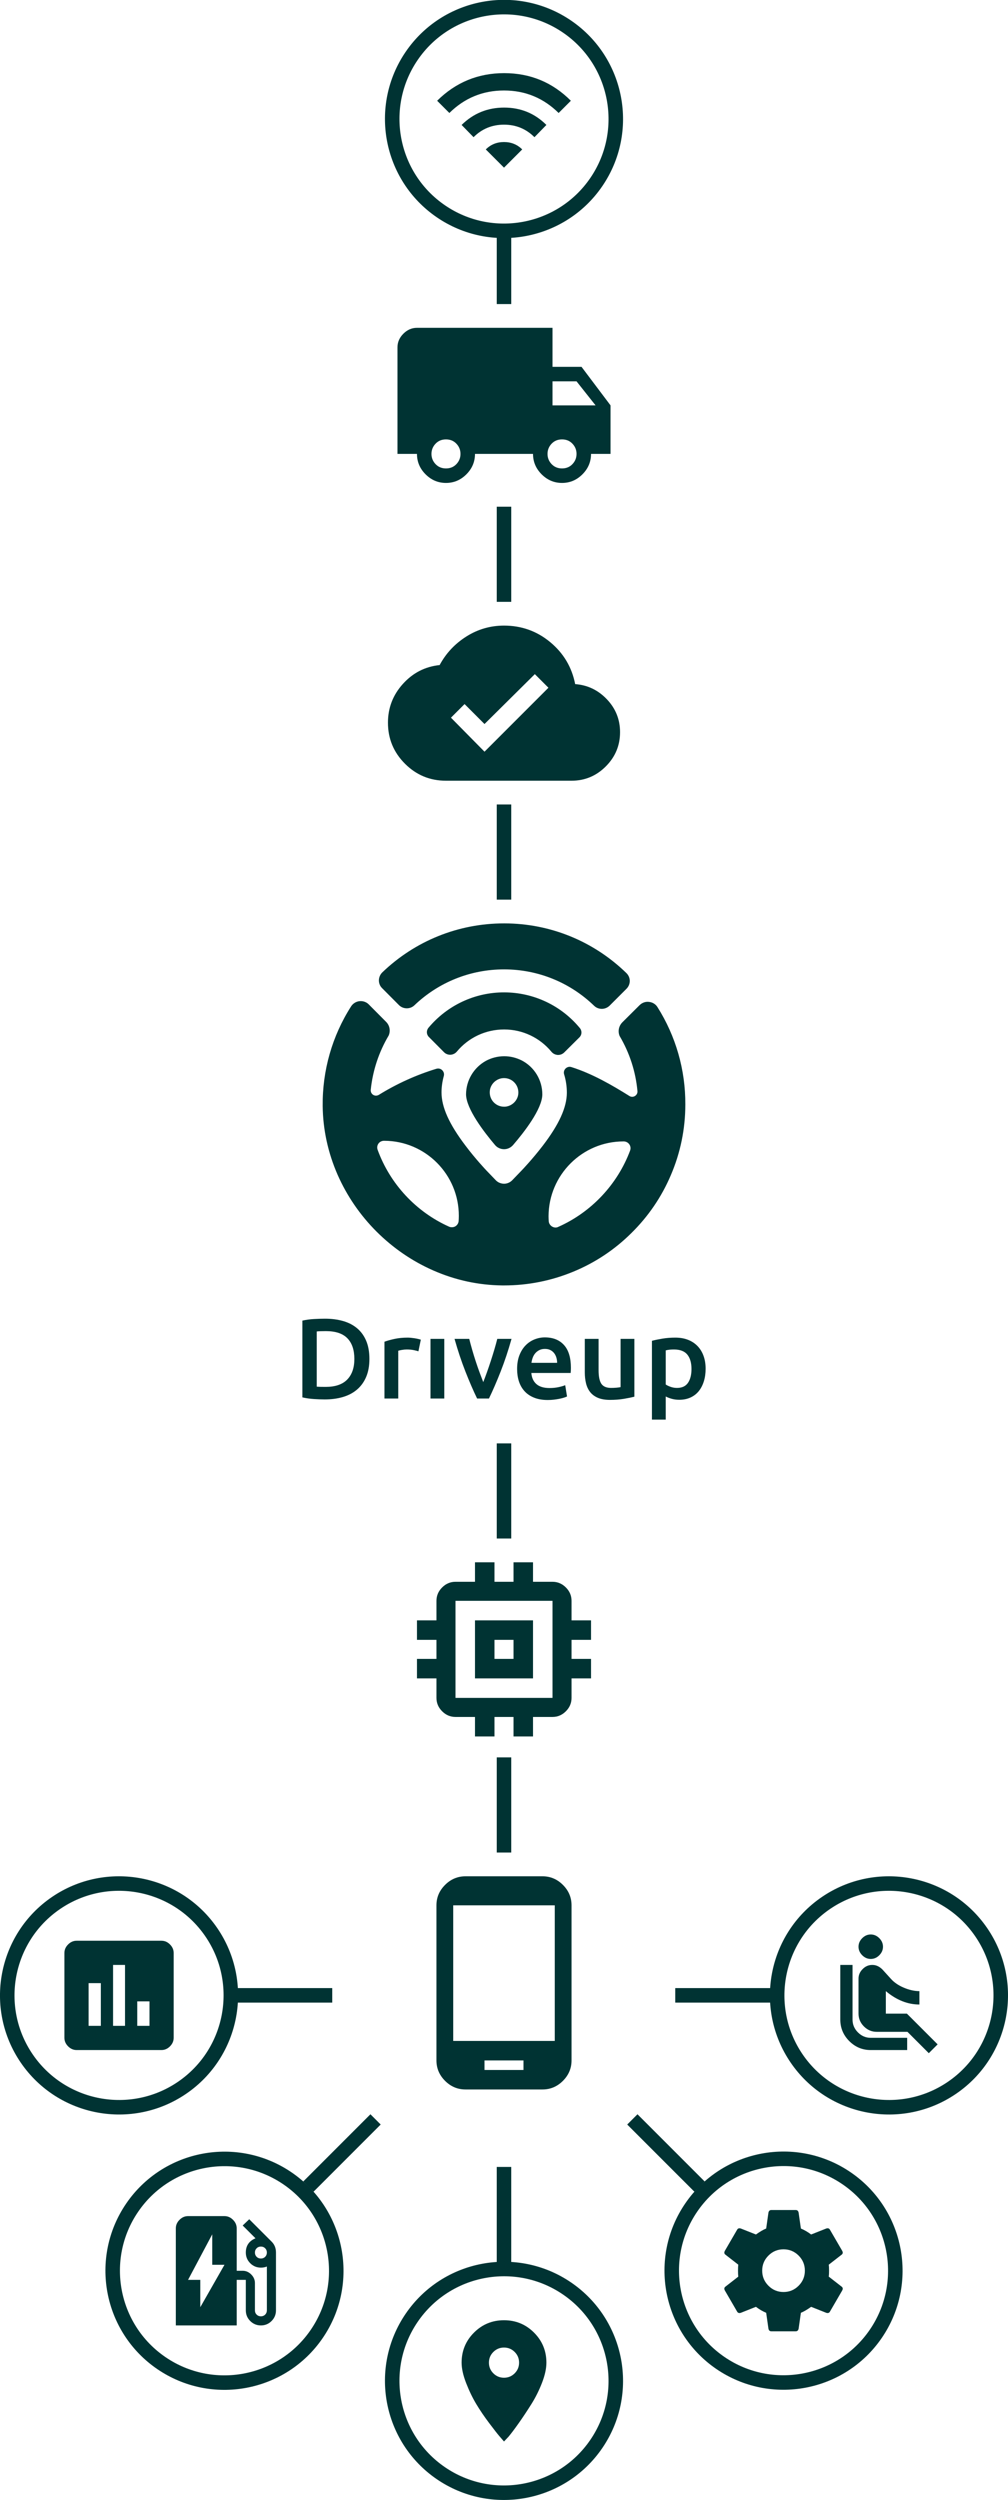
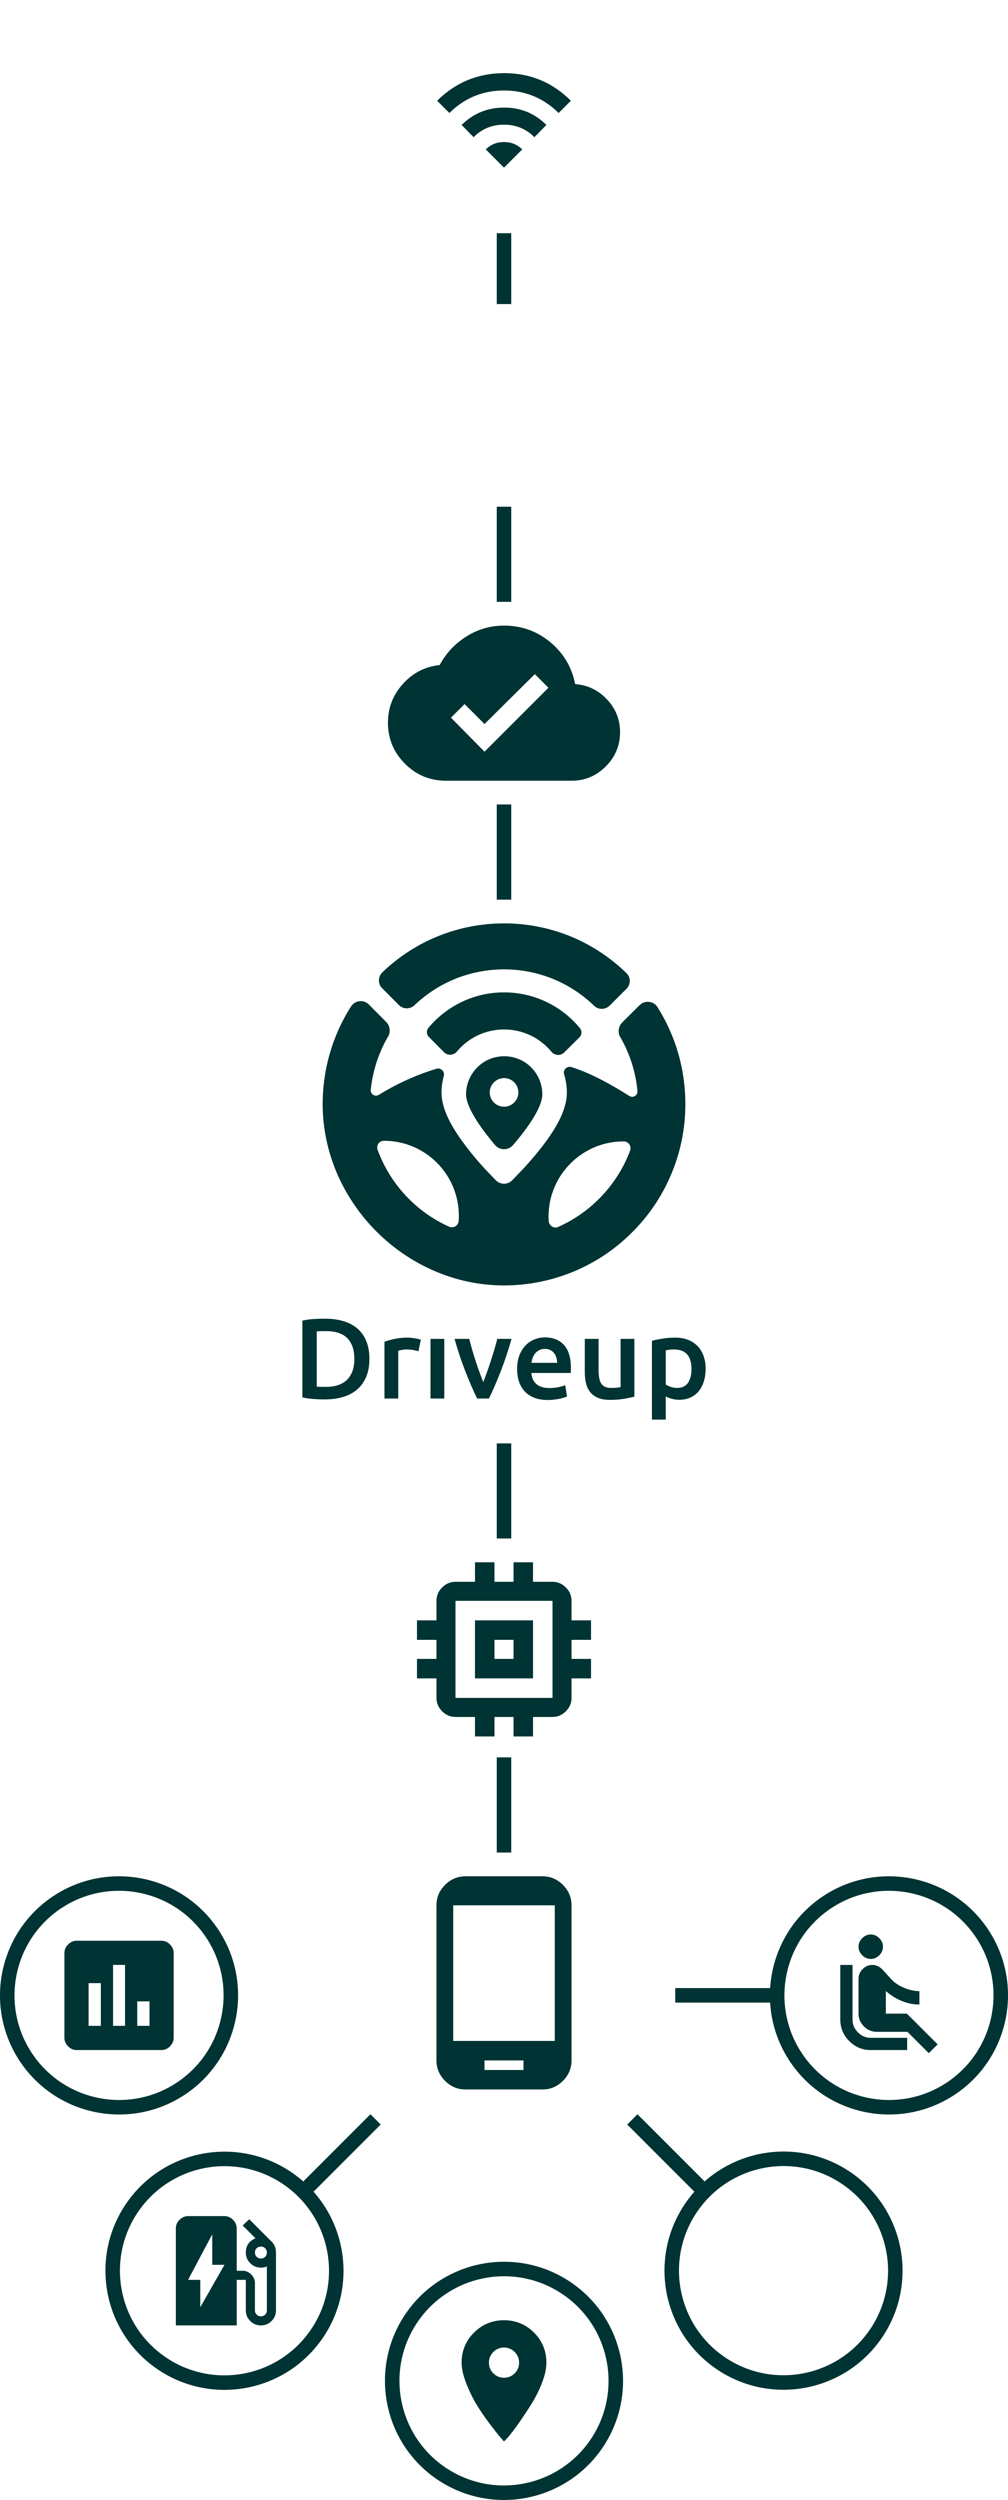
<svg xmlns="http://www.w3.org/2000/svg" fill="none" fill-rule="evenodd" stroke="black" stroke-width="0.501" stroke-linejoin="bevel" stroke-miterlimit="10" font-family="Times New Roman" font-size="16" style="font-variant-ligatures:none" version="1.1" overflow="visible" width="159pt" height="394.125pt" viewBox="0 -394.125 159 394.125">
  <defs>
    <style type="text/css">@import url('https://themes.googleusercontent.com/fonts/css?family=Open Sans:400,600');</style>
  </defs>
  <g id="Layer 1" transform="scale(1 -1)">
    <g id="Group">
      <path d="M 79.5,299.243 L 79.5,314.243" fill="none" stroke="#003333" stroke-width="2.289" stroke-linejoin="round" />
-       <path d="M 87.009,320.956 C 87.439,320.503 87.986,320.276 88.653,320.276 C 89.321,320.276 89.869,320.503 90.297,320.956 C 90.727,321.409 90.942,321.944 90.942,322.565 C 90.942,323.184 90.727,323.721 90.297,324.173 C 89.869,324.627 89.321,324.852 88.653,324.852 C 87.986,324.852 87.439,324.627 87.009,324.173 C 86.579,323.721 86.366,323.184 86.366,322.565 C 86.366,321.944 86.579,321.409 87.009,320.956 Z M 90.942,334.006 L 87.152,334.006 L 87.152,330.216 L 93.945,330.216 L 90.942,334.006 Z M 68.704,320.956 C 69.132,320.503 69.68,320.276 70.348,320.276 C 71.015,320.276 71.563,320.503 71.992,320.956 C 72.422,321.409 72.636,321.944 72.636,322.565 C 72.636,323.184 72.422,323.721 71.992,324.173 C 71.563,324.627 71.015,324.852 70.348,324.852 C 69.68,324.852 69.132,324.627 68.704,324.173 C 68.274,323.721 68.059,323.184 68.059,322.565 C 68.059,321.944 68.274,321.409 68.704,320.956 Z M 91.728,336.293 L 96.305,330.216 L 96.305,322.565 L 93.229,322.565 C 93.229,321.325 92.777,320.252 91.871,319.346 C 90.966,318.441 89.893,317.988 88.653,317.988 C 87.415,317.988 86.342,318.441 85.436,319.346 C 84.53,320.252 84.077,321.325 84.077,322.565 L 74.924,322.565 C 74.924,321.325 74.471,320.252 73.565,319.346 C 72.66,318.441 71.587,317.988 70.348,317.988 C 69.108,317.988 68.036,318.441 67.13,319.346 C 66.224,320.252 65.772,321.325 65.772,322.565 L 62.697,322.565 L 62.697,339.369 C 62.697,340.179 63.007,340.894 63.626,341.514 C 64.246,342.133 64.961,342.444 65.772,342.444 L 87.152,342.444 L 87.152,336.293 L 91.728,336.293 Z" fill-rule="nonzero" stroke-linejoin="round" stroke-linecap="round" stroke="none" stroke-width="0.382" fill="#003333" marker-start="none" marker-end="none" />
      <g id="Group_1">
-         <path d="M 64.947,385.327 C 70.443,393.36 81.425,395.419 89.458,389.923 C 97.492,384.426 99.551,373.444 94.054,365.411 C 88.557,357.378 77.576,355.318 69.543,360.815 C 61.509,366.312 59.449,377.293 64.947,385.327 Z" stroke="#003333" stroke-width="2.289" marker-start="none" marker-end="none" />
        <path d="M 72.813,374.426 C 74.668,376.251 76.905,377.164 79.523,377.164 C 82.141,377.164 84.363,376.251 86.188,374.426 L 84.303,372.496 C 82.986,373.813 81.385,374.471 79.501,374.471 C 77.616,374.471 76.015,373.813 74.698,372.496 L 72.813,374.426 Z M 76.628,370.566 C 77.406,371.345 78.363,371.733 79.501,371.733 C 80.638,371.733 81.595,371.345 82.373,370.566 L 79.501,367.694 L 76.628,370.566 Z M 68.953,378.241 C 71.885,381.144 75.408,382.595 79.523,382.595 C 83.638,382.595 87.146,381.144 90.048,378.241 L 88.118,376.311 C 85.724,378.675 82.851,379.858 79.501,379.858 C 76.15,379.858 73.277,378.675 70.883,376.311 L 68.953,378.241 Z" fill-rule="nonzero" stroke-linejoin="round" stroke-linecap="round" stroke="none" stroke-width="0.239" fill="#003333" marker-start="none" marker-end="none" />
      </g>
      <path d="M 76.425,275.619 L 86.509,285.701 L 84.363,287.846 L 76.425,279.98 L 73.28,283.127 L 71.134,280.981 L 76.425,275.619 Z M 90.727,286.273 C 92.682,286.13 94.35,285.332 95.733,283.877 C 97.115,282.424 97.806,280.696 97.806,278.694 C 97.806,276.596 97.055,274.796 95.554,273.294 C 94.052,271.793 92.252,271.042 90.155,271.042 L 70.348,271.042 C 67.821,271.042 65.664,271.936 63.877,273.724 C 62.089,275.511 61.195,277.668 61.195,280.195 C 61.195,282.531 61.982,284.569 63.555,286.309 C 65.128,288.049 67.059,289.038 69.347,289.276 C 70.348,291.135 71.753,292.637 73.565,293.782 C 75.376,294.925 77.355,295.498 79.501,295.498 C 82.266,295.498 84.696,294.628 86.794,292.888 C 88.892,291.147 90.203,288.943 90.727,286.273 Z" fill-rule="nonzero" stroke-linejoin="round" stroke-linecap="round" stroke="none" stroke-width="0.382" fill="#003333" marker-start="none" marker-end="none" />
      <path d="M 87.152,126.449 L 87.152,141.75 L 71.849,141.75 L 71.849,126.449 L 87.152,126.449 Z M 93.229,135.601 L 90.155,135.601 L 90.155,132.598 L 93.229,132.598 L 93.229,129.523 L 90.155,129.523 L 90.155,126.449 C 90.155,125.637 89.857,124.935 89.261,124.339 C 88.665,123.742 87.962,123.445 87.152,123.445 L 84.077,123.445 L 84.077,120.37 L 81.002,120.37 L 81.002,123.445 L 77.999,123.445 L 77.999,120.37 L 74.924,120.37 L 74.924,123.445 L 71.849,123.445 C 71.039,123.445 70.336,123.742 69.74,124.339 C 69.144,124.935 68.846,125.637 68.846,126.449 L 68.846,129.523 L 65.772,129.523 L 65.772,132.598 L 68.846,132.598 L 68.846,135.601 L 65.772,135.601 L 65.772,138.675 L 68.846,138.675 L 68.846,141.75 C 68.846,142.561 69.144,143.264 69.74,143.86 C 70.336,144.455 71.039,144.754 71.849,144.754 L 74.924,144.754 L 74.924,147.829 L 77.999,147.829 L 77.999,144.754 L 81.002,144.754 L 81.002,147.829 L 84.077,147.829 L 84.077,144.754 L 87.152,144.754 C 87.962,144.754 88.665,144.455 89.261,143.86 C 89.857,143.264 90.155,142.561 90.155,141.75 L 90.155,138.675 L 93.229,138.675 L 93.229,135.601 Z M 81.002,132.598 L 81.002,135.601 L 77.999,135.601 L 77.999,132.598 L 81.002,132.598 Z M 84.077,138.675 L 84.077,129.523 L 74.924,129.523 L 74.924,138.675 L 84.077,138.675 Z" fill-rule="nonzero" stroke-linejoin="round" stroke-linecap="round" stroke="none" stroke-width="0.382" fill="#003333" marker-start="none" marker-end="none" />
      <path d="M 79.5,357.356 L 79.5,346.189" fill="none" stroke="#003333" stroke-width="2.289" stroke-linejoin="round" />
      <path d="M 79.5,252.297 L 79.5,267.297" fill="none" stroke="#003333" stroke-width="2.289" stroke-linejoin="round" />
      <g id="Group_2" stroke="none" fill="#003333">
        <path d="M 68.389,193.814 C 65.053,195.274 62.033,197.338 59.404,199.952 C 56.79,202.567 54.725,205.585 53.252,208.921 C 51.737,212.388 50.943,216.028 50.899,219.753 C 50.841,225.356 52.387,230.789 55.39,235.481 C 55.68,235.927 56.169,236.232 56.704,236.289 C 57.252,236.347 57.802,236.16 58.179,235.768 L 60.906,233.025 C 61.471,232.461 61.629,231.61 61.31,230.874 C 59.751,228.245 58.798,225.356 58.48,222.31 C 58.453,221.99 58.596,221.69 58.87,221.516 C 59.13,221.355 59.478,221.355 59.751,221.516 C 62.598,223.277 65.659,224.662 68.835,225.632 C 69.167,225.731 69.515,225.645 69.744,225.414 C 70.005,225.169 70.093,224.821 70.005,224.49 C 69.775,223.653 69.646,222.773 69.646,221.903 C 69.646,219.594 70.828,216.938 73.413,213.529 C 75.017,211.392 76.62,209.715 76.679,209.645 L 78.179,208.084 C 78.526,207.709 78.989,207.521 79.494,207.506 C 80,207.506 80.461,207.709 80.809,208.068 L 82.311,209.629 C 82.368,209.686 83.985,211.377 85.603,213.485 C 88.204,216.88 89.4,219.537 89.415,221.848 C 89.415,222.829 89.272,223.811 88.984,224.75 C 88.881,225.081 88.968,225.428 89.215,225.673 C 89.473,225.92 89.82,226.007 90.153,225.891 C 93.459,224.85 96.623,223.002 99.279,221.341 C 99.555,221.168 99.886,221.168 100.161,221.341 C 100.436,221.516 100.58,221.804 100.55,222.119 C 100.263,225.213 99.309,228.129 97.735,230.803 C 97.431,231.538 97.604,232.374 98.153,232.94 L 100.898,235.67 C 101.303,236.058 101.837,236.247 102.385,236.174 C 102.92,236.115 103.41,235.829 103.7,235.366 C 106.603,230.773 108.132,225.458 108.103,219.998 C 108.103,216.127 107.324,212.358 105.807,208.834 C 104.349,205.414 102.256,202.35 99.598,199.735 C 96.955,197.108 93.865,195.057 90.429,193.641 C 86.961,192.211 83.293,191.475 79.509,191.475 L 79.219,191.475 C 75.493,191.518 71.855,192.298 68.389,193.814 Z M 88.058,200.704 C 93.272,203.015 97.402,207.404 99.395,212.746 C 99.512,213.081 99.468,213.428 99.266,213.718 C 99.063,214.005 98.744,214.178 98.384,214.178 L 98.342,214.178 C 91.842,214.178 86.555,208.893 86.527,202.393 C 86.527,202.135 86.541,201.875 86.555,201.6 C 86.585,201.253 86.773,200.951 87.077,200.762 C 87.234,200.661 87.437,200.602 87.625,200.602 C 87.769,200.602 87.929,200.631 88.058,200.704 Z M 71.826,200.792 C 72.129,200.978 72.316,201.282 72.346,201.628 C 72.36,201.901 72.374,202.179 72.374,202.436 C 72.389,208.952 67.117,214.265 60.603,214.279 L 60.575,214.279 C 60.229,214.279 59.894,214.122 59.693,213.832 C 59.493,213.544 59.448,213.196 59.563,212.864 C 61.516,207.493 65.614,203.072 70.844,200.733 C 70.973,200.676 71.132,200.647 71.277,200.647 C 71.464,200.647 71.652,200.689 71.826,200.792 Z M 78.079,213.614 C 76.374,215.624 73.513,219.335 73.513,221.617 C 73.529,223.795 74.713,225.791 76.605,226.859 C 77.501,227.35 78.511,227.608 79.523,227.608 L 79.552,227.608 C 80.505,227.608 81.43,227.379 82.297,226.945 C 84.303,225.905 85.546,223.84 85.546,221.588 C 85.532,219.29 82.657,215.607 80.938,213.614 C 80.577,213.196 80.058,212.95 79.509,212.95 C 78.961,212.95 78.424,213.196 78.079,213.614 Z M 79.798,219.666 C 80.795,219.797 81.617,220.607 81.748,221.601 C 81.834,222.31 81.602,223.002 81.112,223.495 C 80.62,223.999 79.928,224.23 79.219,224.144 C 78.223,224.014 77.4,223.205 77.27,222.208 C 77.182,221.502 77.413,220.808 77.905,220.315 C 78.339,219.881 78.917,219.651 79.509,219.651 C 79.609,219.651 79.697,219.651 79.798,219.666 Z M 86.99,228.304 C 85.141,230.541 82.426,231.827 79.537,231.827 L 79.509,231.827 C 76.62,231.827 73.905,230.556 72.056,228.332 C 71.812,228.043 71.451,227.869 71.074,227.84 C 70.684,227.824 70.294,227.97 70.019,228.26 L 67.65,230.644 C 67.246,231.047 67.231,231.667 67.593,232.102 C 70.568,235.654 74.931,237.692 79.552,237.676 C 84.175,237.662 88.521,235.612 91.467,232.045 C 91.827,231.61 91.799,230.989 91.41,230.599 L 89.012,228.217 C 88.752,227.957 88.405,227.811 88.043,227.811 L 87.972,227.811 C 87.581,227.84 87.234,228.014 86.99,228.304 Z M 93.707,235.569 C 89.894,239.249 84.867,241.288 79.566,241.301 L 79.509,241.301 C 74.225,241.301 69.197,239.293 65.369,235.639 C 64.691,234.989 63.593,235.003 62.929,235.67 L 60.287,238.325 C 59.938,238.659 59.764,239.105 59.764,239.581 C 59.779,240.058 59.968,240.507 60.316,240.839 C 65.499,245.807 72.316,248.552 79.509,248.552 L 79.597,248.552 C 86.801,248.536 93.619,245.75 98.788,240.737 C 99.137,240.405 99.339,239.957 99.339,239.482 C 99.339,239.004 99.15,238.572 98.818,238.238 L 96.16,235.582 C 95.815,235.25 95.366,235.076 94.933,235.076 C 94.485,235.076 94.051,235.234 93.707,235.569 Z" marker-start="none" marker-end="none" />
        <path d="M 102.835,170.319 L 102.835,182.743 C 103.279,182.863 103.824,182.977 104.471,183.085 C 105.119,183.193 105.802,183.247 106.521,183.247 C 107.264,183.247 107.93,183.133 108.517,182.905 C 109.104,182.677 109.605,182.351 110.018,181.925 C 110.432,181.5 110.75,180.984 110.971,180.379 C 111.193,179.773 111.304,179.093 111.304,178.338 C 111.304,177.619 111.211,176.96 111.025,176.36 C 110.839,175.761 110.573,175.245 110.225,174.814 C 109.878,174.382 109.443,174.047 108.922,173.807 C 108.4,173.567 107.81,173.447 107.15,173.447 C 106.707,173.447 106.299,173.501 105.928,173.609 C 105.556,173.717 105.25,173.837 105.011,173.969 L 105.011,170.319 L 102.835,170.319 Z M 84.246,173.78 C 83.635,174.026 83.131,174.367 82.736,174.805 C 82.34,175.242 82.046,175.758 81.854,176.351 C 81.663,176.945 81.567,177.595 81.567,178.302 C 81.567,179.129 81.69,179.854 81.935,180.478 C 82.181,181.101 82.508,181.62 82.915,182.033 C 83.323,182.447 83.79,182.758 84.318,182.968 C 84.845,183.178 85.385,183.283 85.936,183.283 C 87.231,183.283 88.241,182.881 88.966,182.078 C 89.691,181.275 90.054,180.076 90.054,178.482 C 90.054,178.362 90.051,178.227 90.045,178.077 C 90.039,177.927 90.03,177.793 90.018,177.673 L 83.814,177.673 C 83.874,176.918 84.141,176.333 84.615,175.92 C 85.088,175.506 85.774,175.299 86.673,175.299 C 87.201,175.299 87.683,175.347 88.121,175.443 C 88.558,175.539 88.903,175.641 89.155,175.749 L 89.442,173.969 C 89.322,173.909 89.158,173.846 88.948,173.78 C 88.738,173.714 88.498,173.654 88.229,173.6 C 87.959,173.546 87.668,173.501 87.357,173.465 C 87.045,173.429 86.727,173.411 86.404,173.411 C 85.577,173.411 84.857,173.534 84.246,173.78 Z M 94.321,173.753 C 93.812,173.969 93.404,174.268 93.098,174.652 C 92.793,175.036 92.574,175.494 92.442,176.028 C 92.31,176.561 92.244,177.145 92.244,177.781 L 92.244,183.049 L 94.42,183.049 L 94.42,178.122 C 94.42,177.115 94.567,176.396 94.861,175.965 C 95.154,175.533 95.667,175.317 96.398,175.317 C 96.662,175.317 96.94,175.329 97.234,175.353 C 97.528,175.377 97.746,175.407 97.89,175.443 L 97.89,183.049 L 100.066,183.049 L 100.066,173.933 C 99.646,173.825 99.101,173.714 98.43,173.6 C 97.758,173.486 97.021,173.429 96.218,173.429 C 95.463,173.429 94.831,173.537 94.321,173.753 Z M 49.513,173.564 C 48.878,173.606 48.272,173.693 47.697,173.825 L 47.697,185.926 C 48.272,186.058 48.884,186.142 49.531,186.178 C 50.178,186.214 50.754,186.232 51.257,186.232 C 52.3,186.232 53.253,186.109 54.116,185.863 C 54.979,185.617 55.719,185.234 56.337,184.712 C 56.954,184.191 57.431,183.531 57.766,182.734 C 58.102,181.937 58.27,180.987 58.27,179.884 C 58.27,178.806 58.102,177.868 57.766,177.07 C 57.431,176.273 56.954,175.608 56.337,175.075 C 55.719,174.541 54.976,174.146 54.107,173.888 C 53.238,173.63 52.276,173.501 51.221,173.501 C 50.718,173.501 50.148,173.522 49.513,173.564 Z M 60.644,173.645 L 60.644,182.599 C 61.064,182.755 61.588,182.902 62.217,183.04 C 62.847,183.178 63.545,183.247 64.312,183.247 C 64.456,183.247 64.624,183.238 64.816,183.22 C 65.007,183.202 65.199,183.178 65.391,183.148 C 65.583,183.118 65.769,183.082 65.948,183.04 C 66.128,182.998 66.272,182.959 66.38,182.923 L 66.002,181.089 C 65.823,181.149 65.574,181.212 65.256,181.278 C 64.939,181.344 64.57,181.377 64.15,181.377 C 63.911,181.377 63.656,181.353 63.386,181.305 C 63.117,181.257 62.928,181.215 62.82,181.179 L 62.82,173.645 L 60.644,173.645 Z M 67.905,173.645 L 67.905,183.049 L 70.081,183.049 L 70.081,173.645 L 67.905,173.645 Z M 73.415,177.898 C 72.785,179.498 72.213,181.215 71.697,183.049 L 74.017,183.049 C 74.149,182.522 74.302,181.955 74.475,181.35 C 74.649,180.744 74.835,180.139 75.033,179.534 C 75.231,178.928 75.434,178.341 75.644,177.772 C 75.854,177.202 76.049,176.69 76.228,176.234 C 76.408,176.69 76.6,177.202 76.804,177.772 C 77.008,178.341 77.208,178.928 77.406,179.534 C 77.604,180.139 77.793,180.744 77.973,181.35 C 78.152,181.955 78.308,182.522 78.44,183.049 L 80.688,183.049 C 80.172,181.215 79.6,179.498 78.971,177.898 C 78.341,176.297 77.727,174.88 77.128,173.645 L 75.258,173.645 C 74.658,174.88 74.044,176.297 73.415,177.898 Z M 108.526,176.126 C 108.892,176.666 109.074,177.391 109.074,178.302 C 109.074,179.273 108.856,180.028 108.418,180.568 C 107.981,181.107 107.276,181.377 106.305,181.377 C 106.102,181.377 105.889,181.368 105.667,181.35 C 105.445,181.332 105.226,181.293 105.011,181.233 L 105.011,175.857 C 105.203,175.725 105.457,175.602 105.775,175.488 C 106.093,175.374 106.431,175.317 106.791,175.317 C 107.582,175.317 108.16,175.587 108.526,176.126 Z M 54.772,176.639 C 55.522,177.412 55.896,178.494 55.896,179.884 C 55.896,181.299 55.531,182.384 54.799,183.139 C 54.068,183.894 52.935,184.272 51.401,184.272 C 50.73,184.272 50.25,184.254 49.963,184.218 L 49.963,175.515 C 50.094,175.503 50.268,175.494 50.484,175.488 C 50.7,175.482 50.993,175.479 51.365,175.479 C 52.887,175.479 54.023,175.866 54.772,176.639 Z M 87.752,180.127 C 87.668,180.397 87.545,180.631 87.384,180.828 C 87.222,181.026 87.024,181.182 86.79,181.296 C 86.556,181.41 86.278,181.467 85.954,181.467 C 85.618,181.467 85.325,181.404 85.073,181.278 C 84.821,181.152 84.609,180.987 84.435,180.783 C 84.261,180.58 84.126,180.346 84.03,180.082 C 83.934,179.818 83.868,179.549 83.832,179.273 L 87.878,179.273 C 87.878,179.573 87.836,179.857 87.752,180.127 Z" stroke-linejoin="round" stroke-width="0.375" stroke-linecap="round" fill-rule="nonzero" marker-start="none" marker-end="none" />
      </g>
      <path d="M 79.5,151.574 L 79.5,166.574" fill="none" stroke="#003333" stroke-width="2.289" stroke-linejoin="round" />
      <path d="M 79.5,102.07 L 79.5,117.07" fill="none" stroke="#003333" stroke-width="2.289" stroke-linejoin="round" />
      <g id="Group_3">
        <path d="M 87.507,72.367 L 87.507,93.748 L 71.491,93.748 L 71.491,72.367 L 87.507,72.367 Z M 82.574,67.791 L 82.574,69.293 L 76.424,69.293 L 76.424,67.791 L 82.574,67.791 Z M 85.577,98.325 C 86.816,98.325 87.889,97.871 88.795,96.966 C 89.701,96.06 90.154,94.988 90.154,93.748 L 90.154,69.293 C 90.154,68.053 89.701,66.981 88.795,66.075 C 87.889,65.169 86.816,64.717 85.577,64.717 L 73.421,64.717 C 72.182,64.717 71.109,65.169 70.203,66.075 C 69.297,66.981 68.844,68.053 68.844,69.293 L 68.844,93.748 C 68.844,94.988 69.297,96.06 70.203,96.966 C 71.109,97.871 72.182,98.325 73.421,98.325 L 85.577,98.325 Z" fill-rule="nonzero" stroke-linejoin="round" stroke-linecap="round" stroke="none" stroke-width="0.382" fill="#003333" marker-start="none" marker-end="none" />
        <g id="Group_4">
          <g id="Group_5">
-             <path d="M 37.455,79.556 L 52.409,79.556" fill="none" stroke-linejoin="round" stroke="#003333" stroke-width="2.289" />
            <g id="Group_6">
              <path d="M 33.332,89.506 C 27.835,97.539 16.853,99.598 8.82,94.102 C 0.786,88.605 -1.274,77.623 4.223,69.589 C 9.721,61.556 20.702,59.497 28.736,64.993 C 36.77,70.49 38.828,81.473 33.332,89.506 Z" stroke="#003333" stroke-width="2.289" marker-start="none" marker-end="none" />
              <path d="M 23.58,74.745 L 23.58,78.605 L 21.65,78.605 L 21.65,74.745 L 23.58,74.745 Z M 19.72,74.745 L 19.72,84.35 L 17.835,84.35 L 17.835,74.745 L 19.72,74.745 Z M 15.905,74.745 L 15.905,81.478 L 13.975,81.478 L 13.975,74.745 L 15.905,74.745 Z M 25.465,88.165 C 25.974,88.165 26.423,87.971 26.811,87.581 C 27.201,87.192 27.395,86.744 27.395,86.235 L 27.395,72.86 C 27.395,72.351 27.201,71.902 26.811,71.513 C 26.423,71.124 25.974,70.93 25.465,70.93 L 12.09,70.93 C 11.582,70.93 11.132,71.124 10.744,71.513 C 10.354,71.902 10.159,72.351 10.159,72.86 L 10.159,86.235 C 10.159,86.744 10.354,87.192 10.744,87.581 C 11.132,87.971 11.582,88.165 12.09,88.165 L 25.465,88.165 Z" fill-rule="nonzero" stroke-linejoin="round" stroke-linecap="round" stroke="none" stroke-width="0.239" fill="#003333" marker-start="none" marker-end="none" />
            </g>
          </g>
          <g id="Group_7">
            <path d="M 121.519,79.557 L 106.512,79.557" fill="none" stroke-linejoin="round" stroke="#003333" stroke-width="2.289" />
            <g id="Group_8">
              <path d="M 125.669,69.589 C 131.166,61.556 142.147,59.496 150.181,64.993 C 158.215,70.489 160.274,81.472 154.778,89.505 C 149.28,97.538 138.298,99.598 130.265,94.101 C 122.231,88.605 120.172,77.623 125.669,69.589 Z" stroke="#003333" stroke-width="2.289" marker-start="none" marker-end="none" />
              <path d="M 147.899,71.827 L 146.507,70.435 L 143.141,73.802 L 138.293,73.802 C 137.515,73.802 136.842,74.086 136.273,74.654 C 135.705,75.223 135.421,75.897 135.421,76.674 L 135.421,82.195 C 135.421,82.763 135.638,83.265 136.072,83.698 C 136.506,84.133 137.007,84.35 137.575,84.35 L 137.62,84.35 C 138.189,84.35 138.713,84.11 139.191,83.631 L 140.538,82.15 C 141.046,81.581 141.727,81.118 142.58,80.758 C 143.433,80.4 144.249,80.22 145.026,80.22 L 145.026,78.11 C 143.171,78.11 141.406,78.813 139.73,80.22 L 139.73,76.674 L 143.051,76.674 L 147.899,71.827 Z M 134.478,75.732 C 134.478,74.954 134.763,74.28 135.331,73.712 C 135.9,73.143 136.573,72.859 137.351,72.859 L 143.096,72.859 L 143.096,70.929 L 137.351,70.929 C 136.035,70.929 134.905,71.4 133.962,72.342 C 133.02,73.285 132.548,74.415 132.548,75.732 L 132.548,84.35 L 134.478,84.35 L 134.478,75.732 Z M 137.351,85.292 C 136.842,85.292 136.393,85.486 136.005,85.875 C 135.616,86.264 135.421,86.713 135.421,87.221 C 135.421,87.731 135.616,88.179 136.005,88.569 C 136.393,88.958 136.842,89.152 137.351,89.152 C 137.86,89.152 138.308,88.958 138.698,88.569 C 139.086,88.179 139.281,87.731 139.281,87.221 C 139.281,86.713 139.086,86.264 138.698,85.875 C 138.308,85.486 137.86,85.292 137.351,85.292 Z" fill-rule="nonzero" stroke-linejoin="round" stroke-linecap="round" stroke="none" stroke-width="0.239" fill="#003333" marker-start="none" marker-end="none" />
            </g>
          </g>
        </g>
        <g id="Group_9">
          <g id="Group_10">
            <g id="Group_11">
              <path d="M 20.854,46.093 C 26.35,54.127 37.332,56.186 45.365,50.69 C 53.399,45.192 55.459,34.21 49.962,26.177 C 44.465,18.143 33.483,16.085 25.45,21.581 C 17.416,27.078 15.357,38.06 20.854,46.093 Z" stroke="#003333" stroke-width="2.289" marker-start="none" marker-end="none" />
              <path d="M 31.593,30.389 L 35.408,37.077 L 33.478,37.077 L 33.478,41.88 L 29.663,34.699 L 31.593,34.699 L 31.593,30.389 Z M 40.481,38.334 C 40.66,38.154 40.884,38.065 41.153,38.065 C 41.423,38.065 41.647,38.154 41.826,38.334 C 42.006,38.514 42.096,38.738 42.096,39.007 C 42.096,39.277 42.006,39.5 41.826,39.68 C 41.647,39.86 41.423,39.95 41.153,39.95 C 40.884,39.95 40.66,39.86 40.481,39.68 C 40.301,39.5 40.211,39.277 40.211,39.007 C 40.211,38.738 40.301,38.514 40.481,38.334 Z M 42.859,40.713 C 43.308,40.264 43.532,39.695 43.532,39.007 L 43.532,29.896 C 43.532,29.237 43.301,28.676 42.836,28.213 C 42.373,27.749 41.812,27.517 41.153,27.517 C 40.496,27.517 39.934,27.749 39.471,28.213 C 39.006,28.676 38.775,29.237 38.775,29.896 L 38.775,34.699 L 37.338,34.699 L 37.338,27.517 L 27.733,27.517 L 27.733,42.822 C 27.733,43.331 27.928,43.78 28.317,44.168 C 28.705,44.558 29.154,44.753 29.663,44.753 L 35.408,44.753 C 35.917,44.753 36.366,44.558 36.755,44.168 C 37.143,43.78 37.338,43.331 37.338,42.822 L 37.338,36.135 L 38.281,36.135 C 38.79,36.135 39.238,35.94 39.628,35.551 C 40.016,35.162 40.211,34.714 40.211,34.204 L 40.211,29.896 C 40.211,29.626 40.301,29.402 40.481,29.222 C 40.66,29.043 40.884,28.953 41.153,28.953 C 41.423,28.953 41.647,29.043 41.826,29.222 C 42.006,29.402 42.096,29.626 42.096,29.896 L 42.096,36.807 C 41.826,36.688 41.513,36.629 41.153,36.629 C 40.496,36.629 39.934,36.86 39.471,37.324 C 39.006,37.788 38.775,38.349 38.775,39.007 C 38.775,40.085 39.283,40.833 40.301,41.252 L 38.281,43.271 L 39.313,44.258 L 42.859,40.713 Z" fill-rule="nonzero" stroke-linejoin="round" stroke-linecap="round" stroke="none" stroke-width="0.239" fill="#003333" marker-start="none" marker-end="none" />
            </g>
            <path d="M 48.646,49.404 L 59.241,59.999" fill="none" stroke-linejoin="round" stroke="#003333" stroke-width="2.289" />
          </g>
          <g id="Group_12">
            <path d="M 110.341,49.404 L 99.746,59.999" fill="none" stroke-linejoin="round" stroke="#003333" stroke-width="2.289" />
            <g id="Group_13">
              <path d="M 109.038,46.109 C 114.535,54.144 125.517,56.203 133.55,50.706 C 141.584,45.209 143.643,34.227 138.146,26.194 C 132.65,18.16 121.668,16.101 113.635,21.598 C 105.601,27.095 103.541,38.076 109.038,46.109 Z" stroke="#003333" stroke-width="2.289" marker-start="none" marker-end="none" />
-               <path d="M 121.214,33.773 C 121.873,33.114 122.666,32.785 123.593,32.785 C 124.521,32.785 125.313,33.114 125.972,33.773 C 126.63,34.431 126.959,35.224 126.959,36.151 C 126.959,37.079 126.63,37.871 125.972,38.531 C 125.313,39.188 124.521,39.517 123.593,39.517 C 122.666,39.517 121.873,39.188 121.214,38.531 C 120.556,37.871 120.226,37.079 120.226,36.151 C 120.226,35.224 120.556,34.431 121.214,33.773 Z M 130.729,35.209 L 132.749,33.638 C 132.959,33.488 132.989,33.279 132.839,33.009 L 130.909,29.688 C 130.789,29.478 130.594,29.419 130.326,29.508 L 127.947,30.451 C 127.319,30.003 126.779,29.688 126.331,29.508 L 125.972,26.995 C 125.911,26.726 125.763,26.591 125.523,26.591 L 121.663,26.591 C 121.423,26.591 121.274,26.726 121.214,26.995 L 120.855,29.508 C 120.286,29.748 119.748,30.062 119.24,30.451 L 116.86,29.508 C 116.591,29.419 116.397,29.478 116.277,29.688 L 114.347,33.009 C 114.197,33.279 114.227,33.488 114.437,33.638 L 116.456,35.209 C 116.427,35.419 116.412,35.733 116.412,36.151 C 116.412,36.571 116.427,36.884 116.456,37.094 L 114.437,38.664 C 114.227,38.814 114.197,39.024 114.347,39.294 L 116.277,42.615 C 116.397,42.824 116.591,42.884 116.86,42.794 L 119.24,41.852 C 119.868,42.3 120.406,42.615 120.855,42.794 L 121.214,45.308 C 121.274,45.577 121.423,45.712 121.663,45.712 L 125.523,45.712 C 125.763,45.712 125.911,45.577 125.972,45.308 L 126.331,42.794 C 126.899,42.555 127.438,42.241 127.947,41.852 L 130.326,42.794 C 130.594,42.884 130.789,42.824 130.909,42.615 L 132.839,39.294 C 132.989,39.024 132.959,38.814 132.749,38.664 L 130.729,37.094 C 130.759,36.884 130.774,36.571 130.774,36.151 C 130.774,35.733 130.759,35.419 130.729,35.209 Z" fill-rule="nonzero" stroke-linejoin="round" stroke-linecap="round" stroke="none" stroke-width="0.239" fill="#003333" marker-start="none" marker-end="none" />
            </g>
          </g>
        </g>
        <g id="Group_14">
-           <path d="M 79.499,37.499 L 79.499,52.505" fill="none" stroke-linejoin="round" stroke="#003333" stroke-width="2.289" />
          <g id="Group_15">
            <path d="M 64.947,28.736 C 70.443,36.769 81.425,38.829 89.458,33.332 C 97.492,27.835 99.552,16.854 94.054,8.819 C 88.557,0.786 77.576,-1.273 69.542,4.223 C 61.508,9.72 59.449,20.703 64.947,28.736 Z" stroke="#003333" stroke-width="2.289" marker-start="none" marker-end="none" />
            <path d="M 77.818,19.967 C 78.281,19.503 78.843,19.271 79.501,19.271 C 80.159,19.271 80.721,19.503 81.184,19.967 C 81.648,20.431 81.879,20.992 81.879,21.65 C 81.879,22.309 81.648,22.869 81.184,23.333 C 80.721,23.797 80.159,24.029 79.501,24.029 C 78.843,24.029 78.281,23.797 77.818,23.333 C 77.354,22.869 77.123,22.309 77.123,21.65 C 77.123,20.992 77.354,20.431 77.818,19.967 Z M 74.766,26.386 C 76.068,27.687 77.646,28.337 79.501,28.337 C 81.356,28.337 82.934,27.687 84.236,26.386 C 85.538,25.084 86.189,23.506 86.189,21.65 C 86.189,20.723 85.957,19.661 85.493,18.463 C 85.029,17.266 84.469,16.144 83.809,15.097 C 83.152,14.05 82.501,13.07 81.857,12.157 C 81.214,11.245 80.668,10.519 80.219,9.98 L 79.501,9.217 C 79.321,9.427 79.082,9.703 78.783,10.047 C 78.484,10.392 77.946,11.08 77.167,12.112 C 76.389,13.145 75.708,14.148 75.125,15.12 C 74.541,16.092 74.01,17.191 73.531,18.418 C 73.053,19.646 72.813,20.723 72.813,21.65 C 72.813,23.506 73.464,25.084 74.766,26.386 Z" fill-rule="nonzero" stroke-linejoin="round" stroke-linecap="round" stroke="none" stroke-width="0.239" fill="#003333" marker-start="none" marker-end="none" />
          </g>
        </g>
      </g>
    </g>
  </g>
</svg>